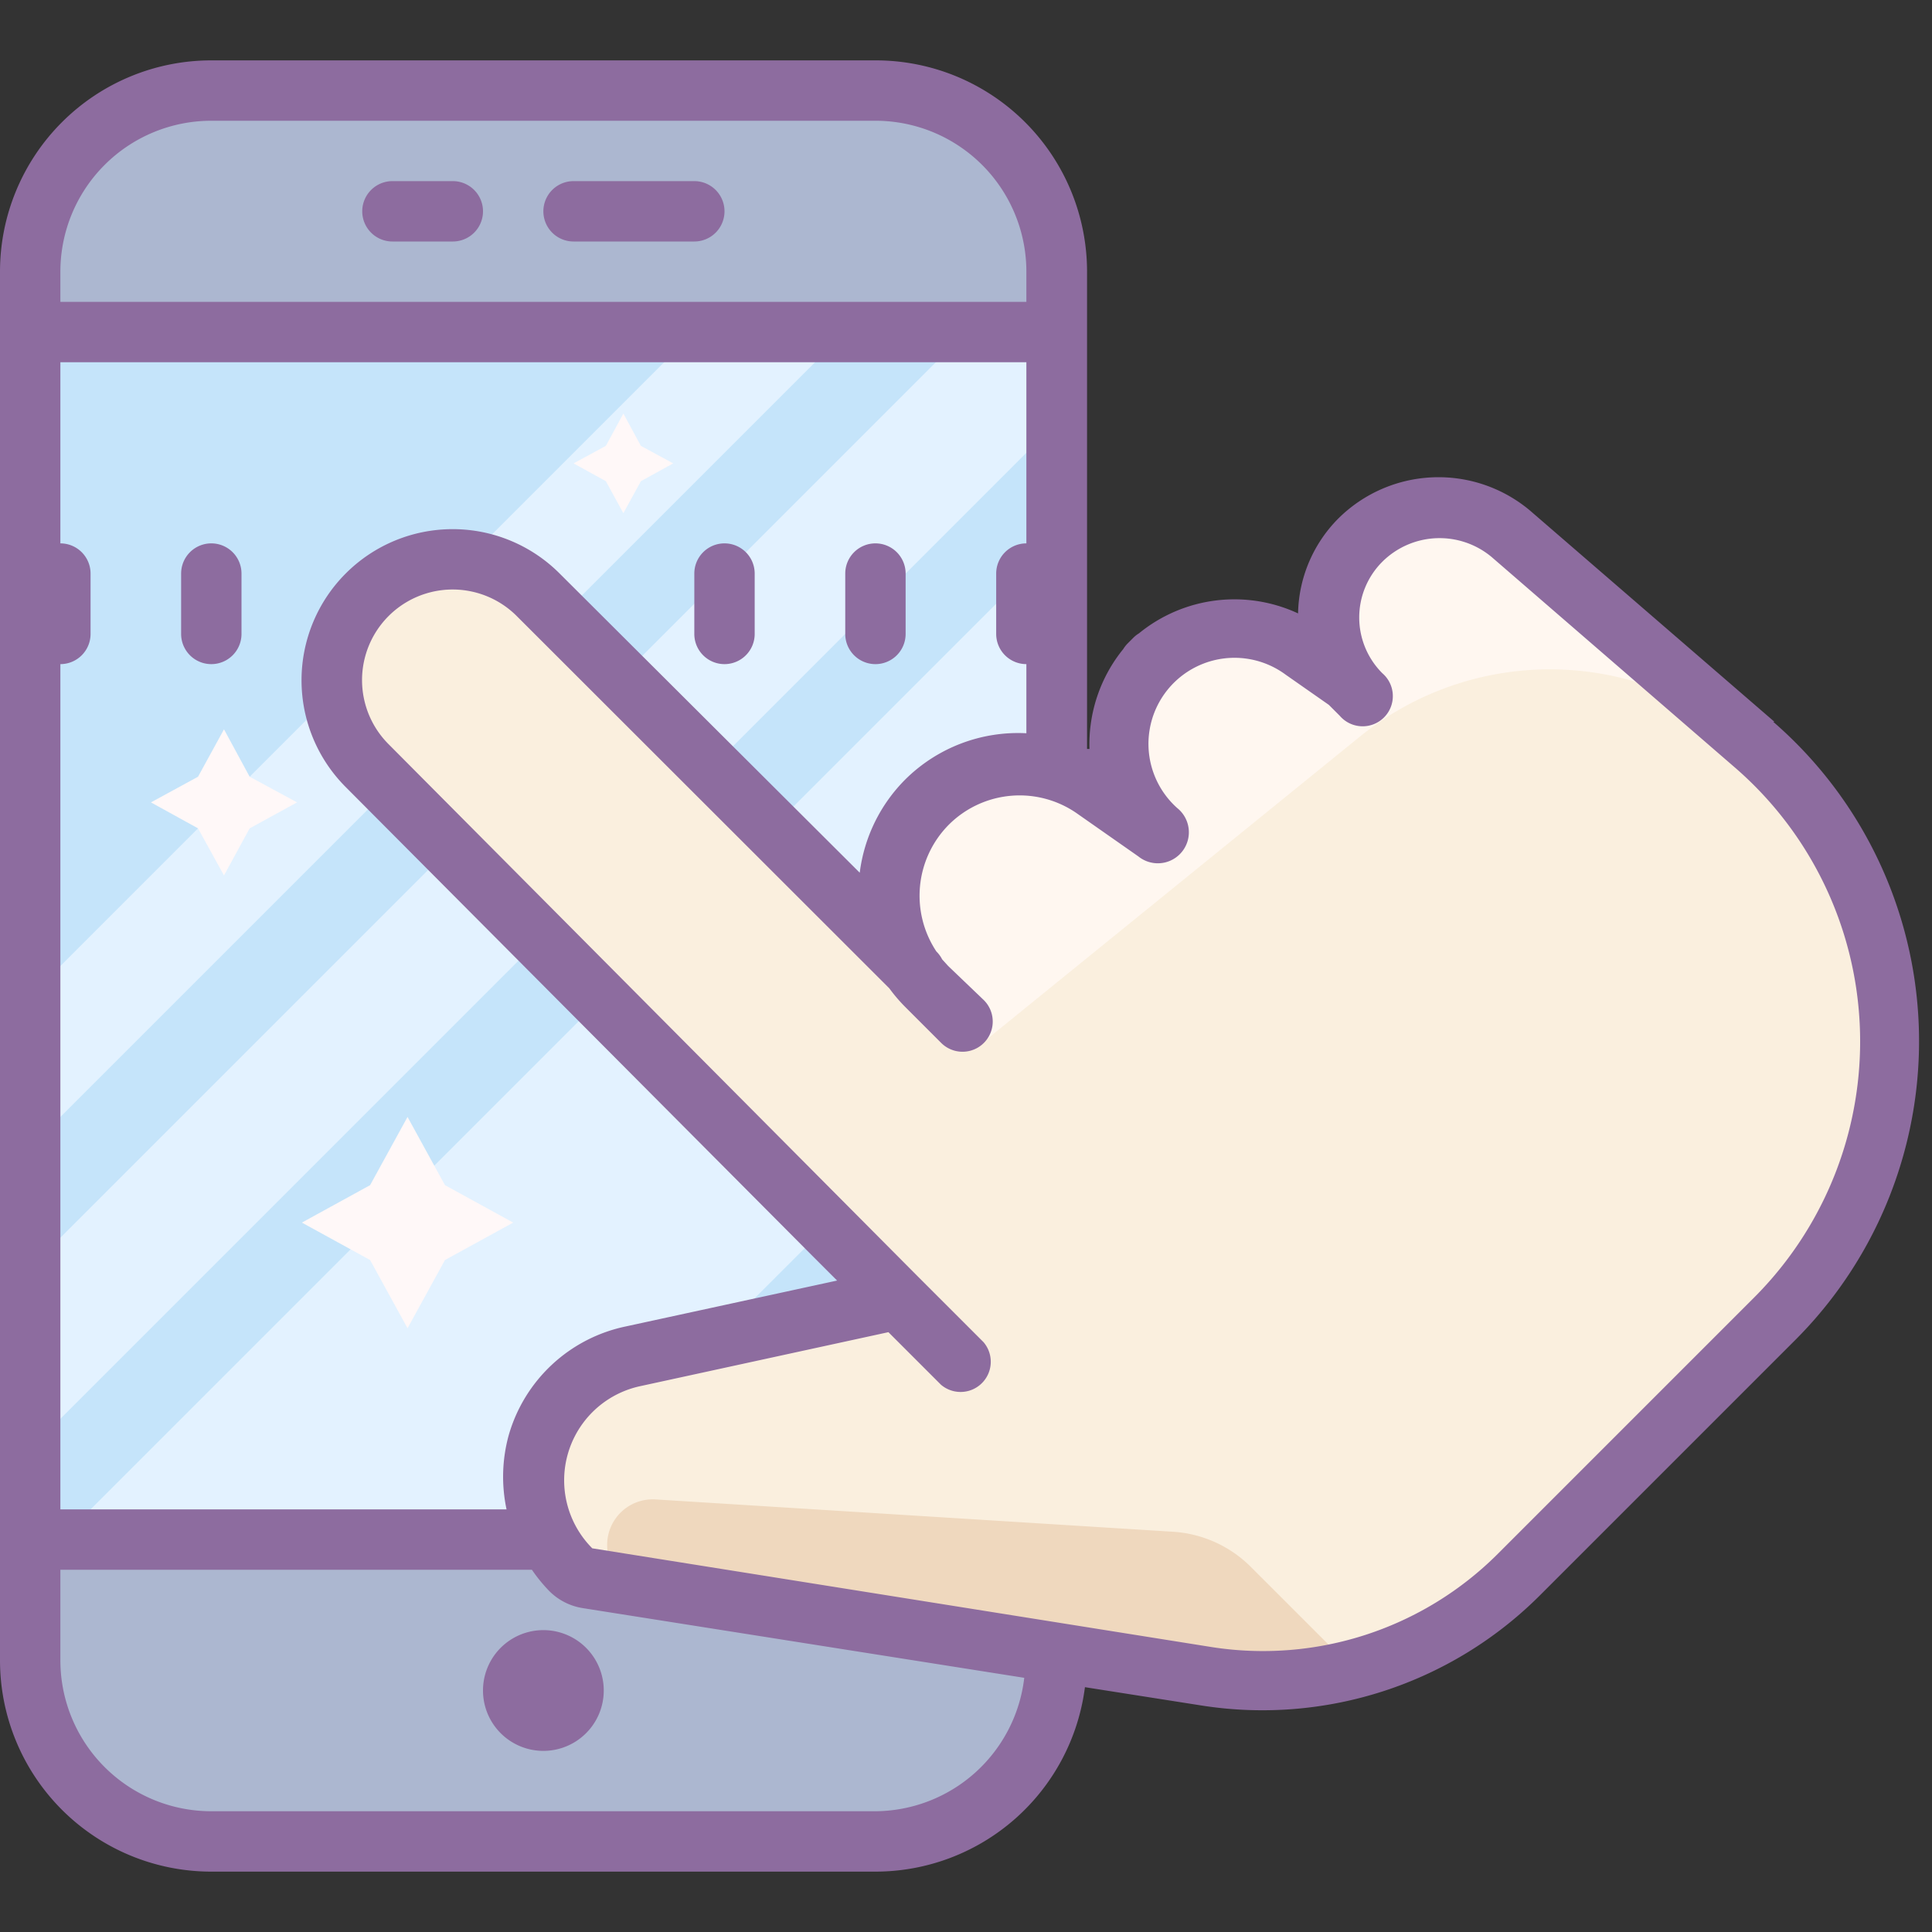
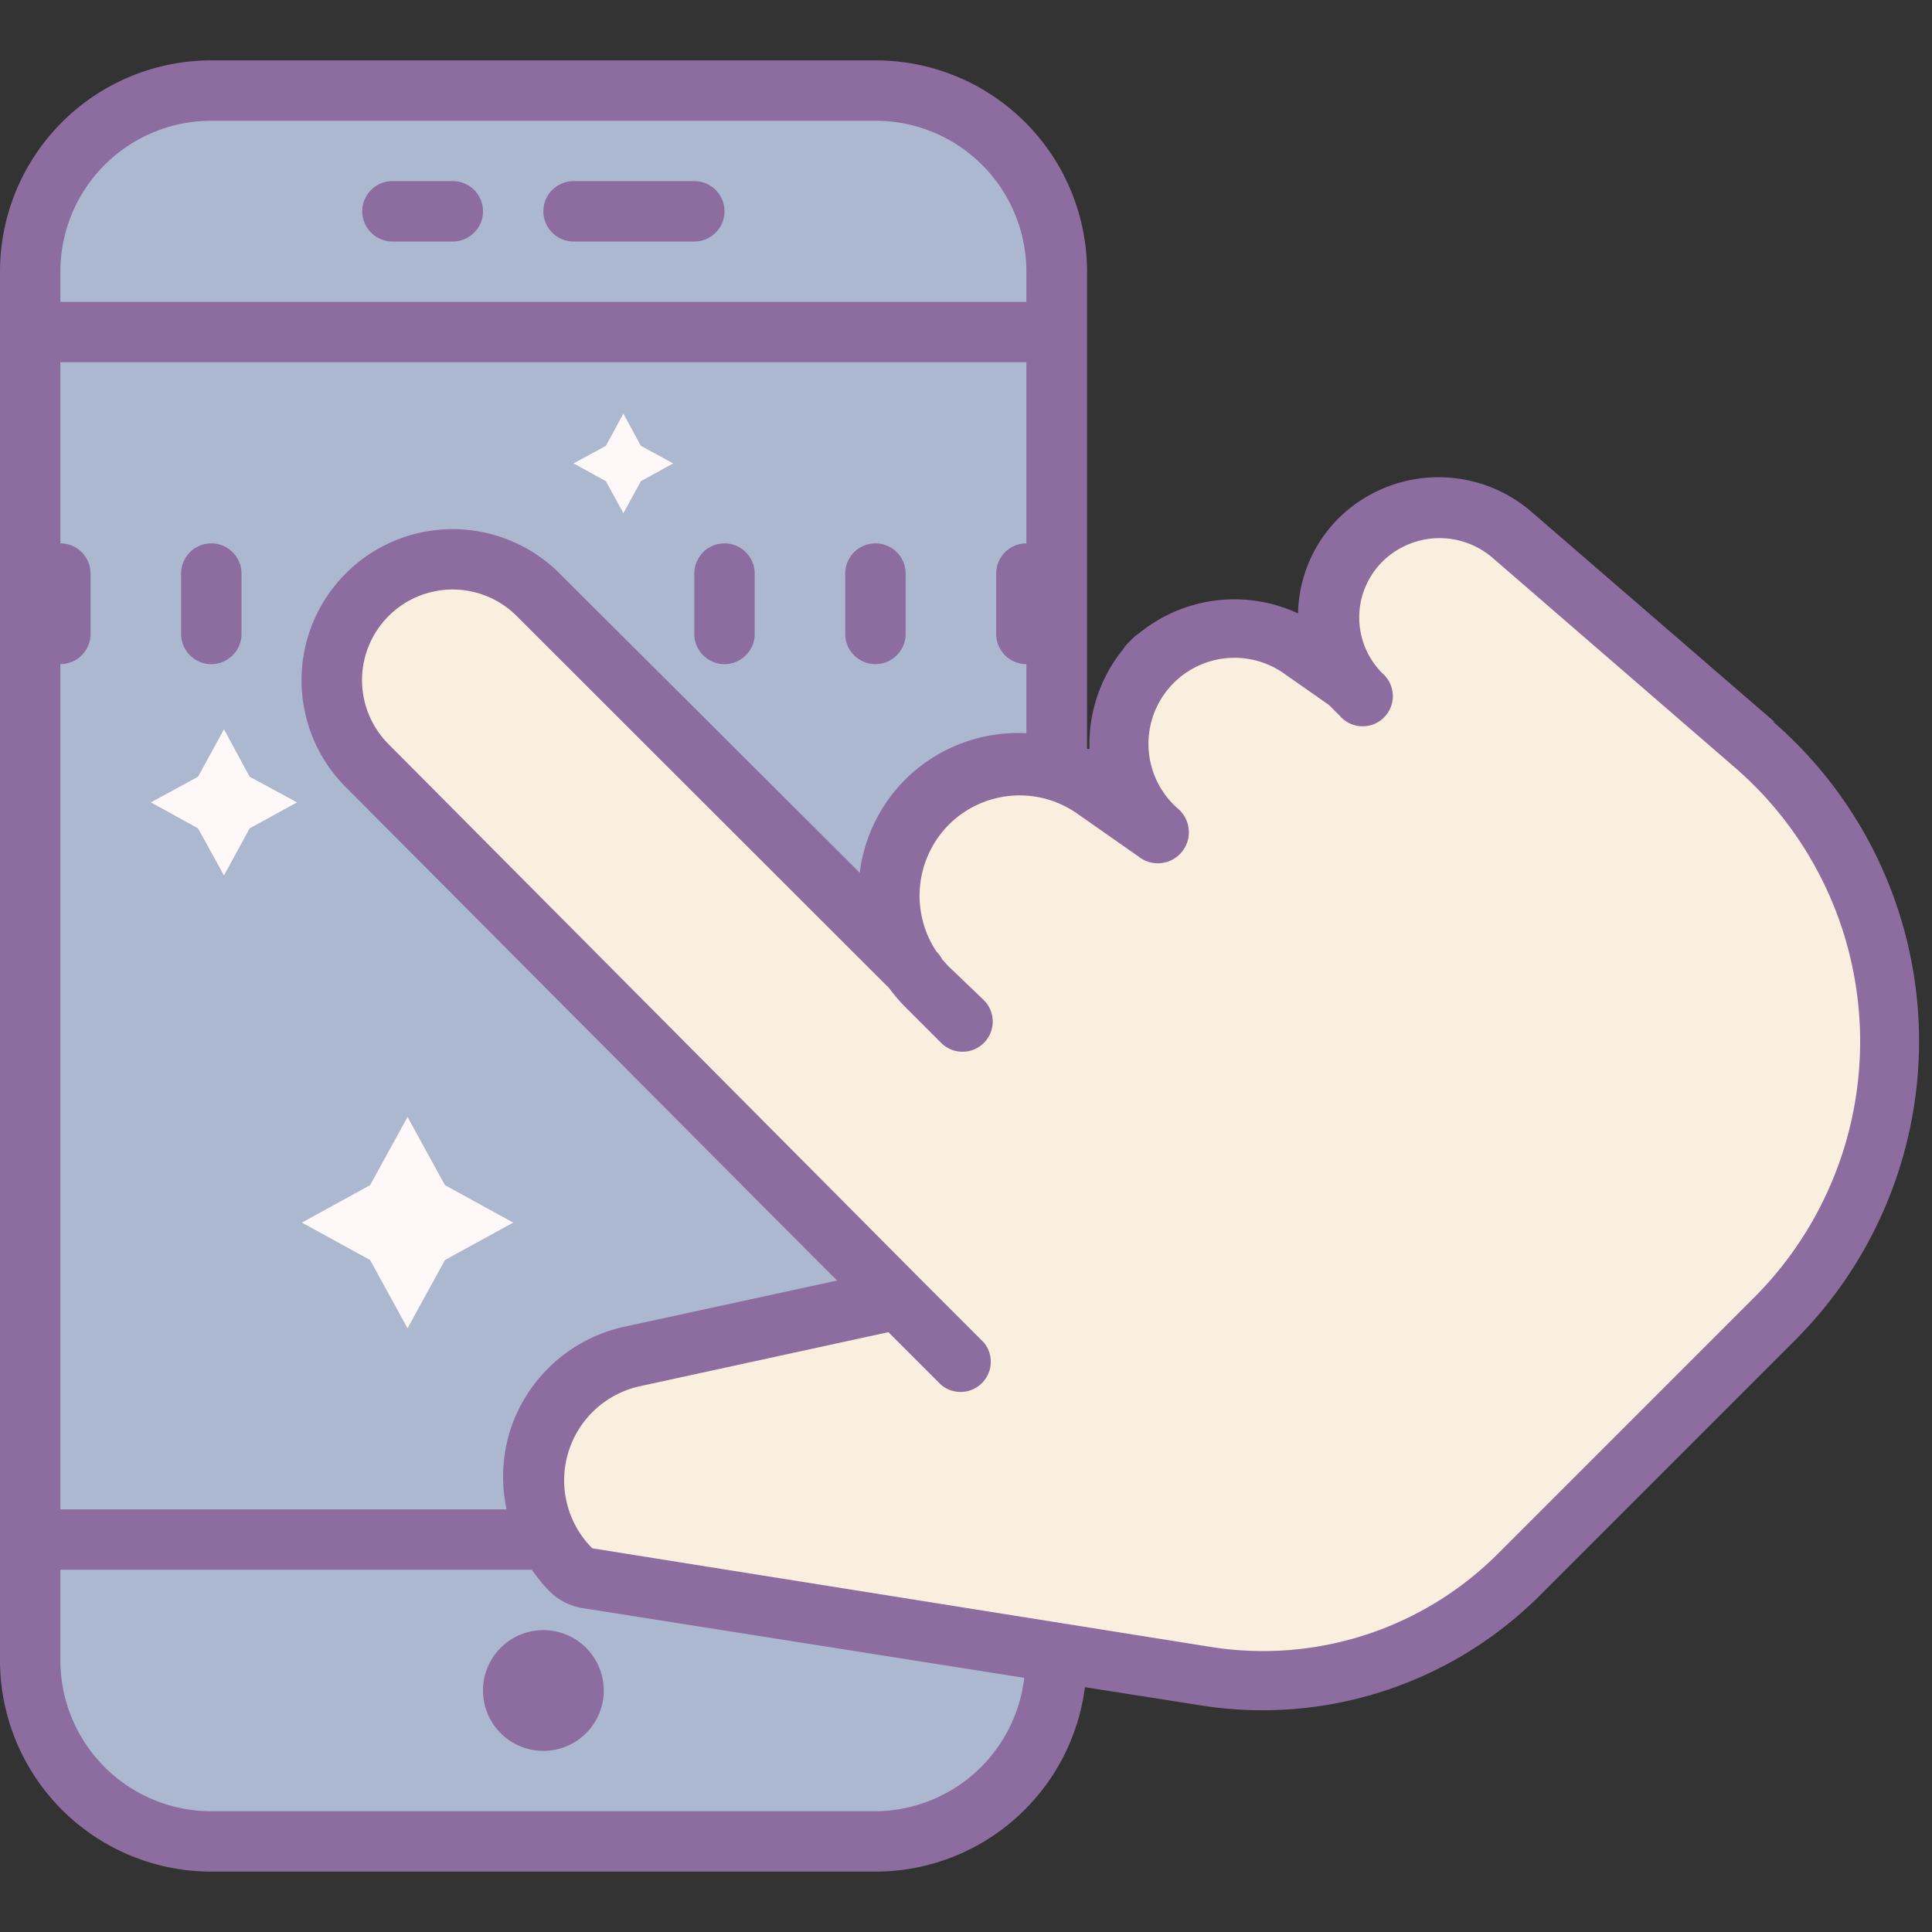
<svg xmlns="http://www.w3.org/2000/svg" viewBox="0 0 64 64" width="64px" height="64px">
  <rect x="0" y="0" width="64" height="64" fill="#333333" stroke="none" />
  <rect width="34" height="58" x="1" y="3" fill="#acb7d0" rx="6" ry="6" />
-   <path fill="#acb7d0" d="M1,51H35a0,0,0,0,1,0,0v4a6,6,0,0,1-6,6H7a6,6,0,0,1-6-6V51A0,0,0,0,1,1,51Z" />
-   <path fill="#c5e4fa" d="M1 11H35V51H1z" />
-   <path fill="#e3f2ff" d="M17 51L35.38 32.63 35 18 2 51 17 51zM35 11L35 14 1 48 1 42 32 11 35 11zM28 11L1 38 1 33 23 11 28 11z" />
  <path fill="#faefde" d="M31.89,33.85,30.7,32.66a4.33,4.33,0,0,1,0-6.12h0a4.33,4.33,0,0,1,5.58-.46l2,1.4h0a4,4,0,0,1,0-5.66l-.2.2a4,4,0,0,1,5-.5l1.51,1L45,23a3.61,3.61,0,0,1,0-5.11h0a3.68,3.68,0,0,1,5-.2l8.09,7a13,13,0,0,1,.68,19l-8.47,8.47A12,12,0,0,1,40,55.52L19.46,52.28a1,1,0,0,1-.55-.28h0A4.19,4.19,0,0,1,21,44.94L29.75,43,12.17,25.36a4,4,0,0,1,0-5.65h0a4,4,0,0,1,5.66,0L30.31,32.18" />
-   <path fill="#fff7f0" d="M44.33,18.07l-.67,3.45L40.5,21l-2.15,1.64L37.3,26.47l-3.13-.65L31,26l-2.65,4.22L32.6,34.5,45,24.44a10,10,0,0,1,13.41.66l-2.83-2.83C52,18.64,48.31,14.81,44.33,18.07Z" />
-   <path fill="#efd8be" d="M41.42,51.89l3.88,3.88L20.55,52.24h0a1.51,1.51,0,0,1,1.16-2.57l17.13,1.07A4,4,0,0,1,41.42,51.89Z" />
  <path fill="#fff8f8" d="M13.5 37L14.74 39.26 17 40.5 14.74 41.74 13.5 44 12.26 41.74 10 40.5 12.26 39.26 13.5 37zM7.42 24.16L8.27 25.73 9.84 26.58 8.27 27.44 7.42 29 6.56 27.44 5 26.58 6.56 25.73 7.42 24.16zM20.65 13.7L21.23 14.77 22.3 15.35 21.23 15.94 20.65 17 20.07 15.94 19 15.35 20.07 14.77 20.65 13.7z" />
  <path fill="#8d6c9f" d="M7 18a1 1 0 0 0-1 1v2a1 1 0 0 0 2 0V19A1 1 0 0 0 7 18zM24 18a1 1 0 0 0-1 1v2a1 1 0 0 0 2 0V19A1 1 0 0 0 24 18zM29 18a1 1 0 0 0-1 1v2a1 1 0 0 0 2 0V19A1 1 0 0 0 29 18zM18 54A2 2 0 1 0 18 58 2 2 0 1 0 18 54zM19 8h4a1 1 0 0 0 0-2H19a1 1 0 0 0 0 2zM13 8h2a1 1 0 0 0 0-2H13a1 1 0 0 0 0 2z" />
  <path fill="#8d6c9f" d="M58.78,23.91l-8.1-7a4.71,4.71,0,0,0-6.34.26A4.58,4.58,0,0,0,43,20.32a5,5,0,0,0-5.27.66,1,1,0,0,0-.18.14l-.2.2a1,1,0,0,0-.14.18,5,5,0,0,0-1.12,3.31l-.08,0V9a7,7,0,0,0-7-7H7A7,7,0,0,0,0,9V55a7,7,0,0,0,7,7H29a7,7,0,0,0,6.94-6.11l3.88.61A13,13,0,0,0,51,52.86l8.47-8.47a14,14,0,0,0-.73-20.48ZM30,25.81l0,0a5.3,5.3,0,0,0-1.52,3.1L18.54,19a5,5,0,0,0-7.09,7.07L26.9,41.59l0,0,.83.83-7,1.52a5.12,5.12,0,0,0-3.88,3.61A5.19,5.19,0,0,0,16.78,50H2V22a1,1,0,0,0,1-1V19a1,1,0,0,0-1-1V12H34v6a1,1,0,0,0-1,1v2a1,1,0,0,0,1,1v2.29A5.3,5.3,0,0,0,30,25.81ZM7,4H29a5,5,0,0,1,5,5v1H2V9A5,5,0,0,1,7,4ZM29,60H7a5,5,0,0,1-5-5V52H17.62a5.33,5.33,0,0,0,.58.71,2,2,0,0,0,1.1.56l14.63,2.31A5,5,0,0,1,29,60ZM58.09,43l-8.47,8.47a11,11,0,0,1-9.49,3.09L19.62,51.29a3.19,3.19,0,0,1,1.58-5.37l8.23-1.79,1.74,1.74a1,1,0,0,0,1.41-1.41l-2.16-2.16L12.87,24.65a3,3,0,0,1,4.25-4.24L29.46,32.74a5.28,5.28,0,0,0,.54.63l1.18,1.18a1,1,0,0,0,1.41-1.42L31.41,32l-.2-.22a1,1,0,0,0-.19-.26l0,0a3.34,3.34,0,0,1,.4-4.19l0,0a3.32,3.32,0,0,1,4.29-.36l2,1.4A1,1,0,0,0,39,26.77a2.85,2.85,0,0,1,3.59-4.42l1.43,1,.36.36h0a1,1,0,1,0,1.41-1.41h0a2.61,2.61,0,0,1,0-3.69,2.69,2.69,0,0,1,3.62-.16l8.09,7A12,12,0,0,1,58.09,43Z" />
</svg>